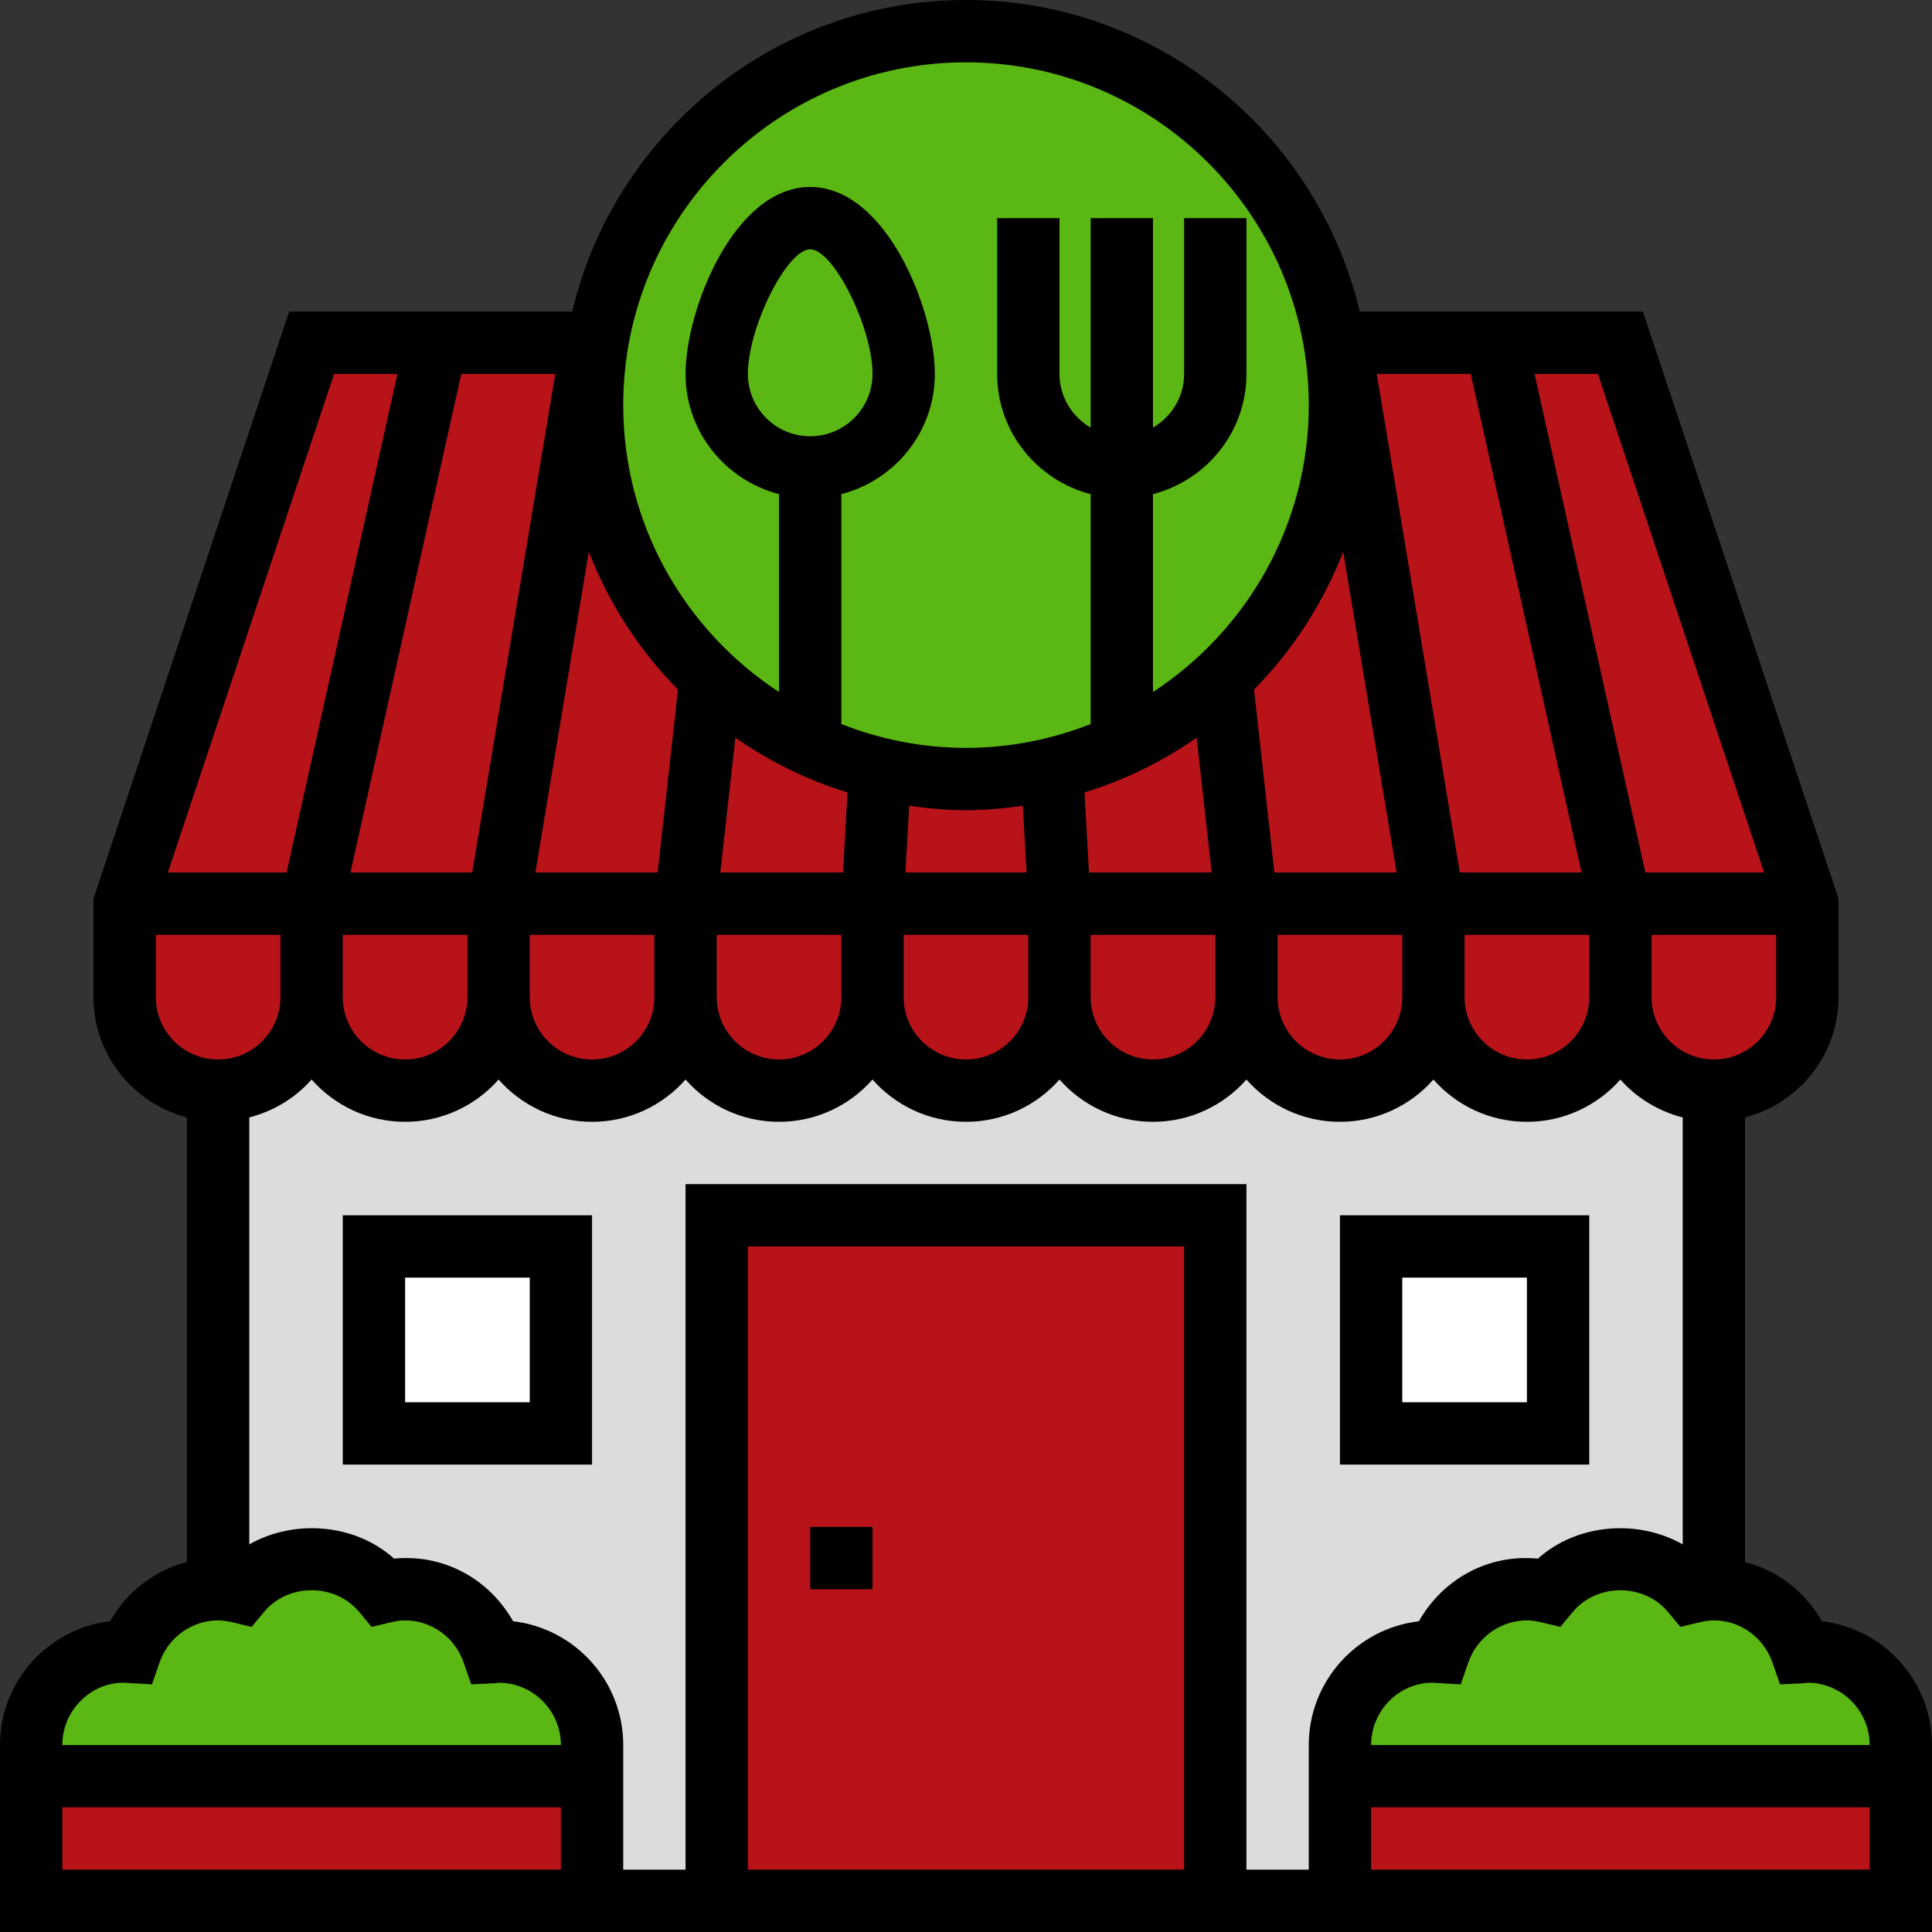
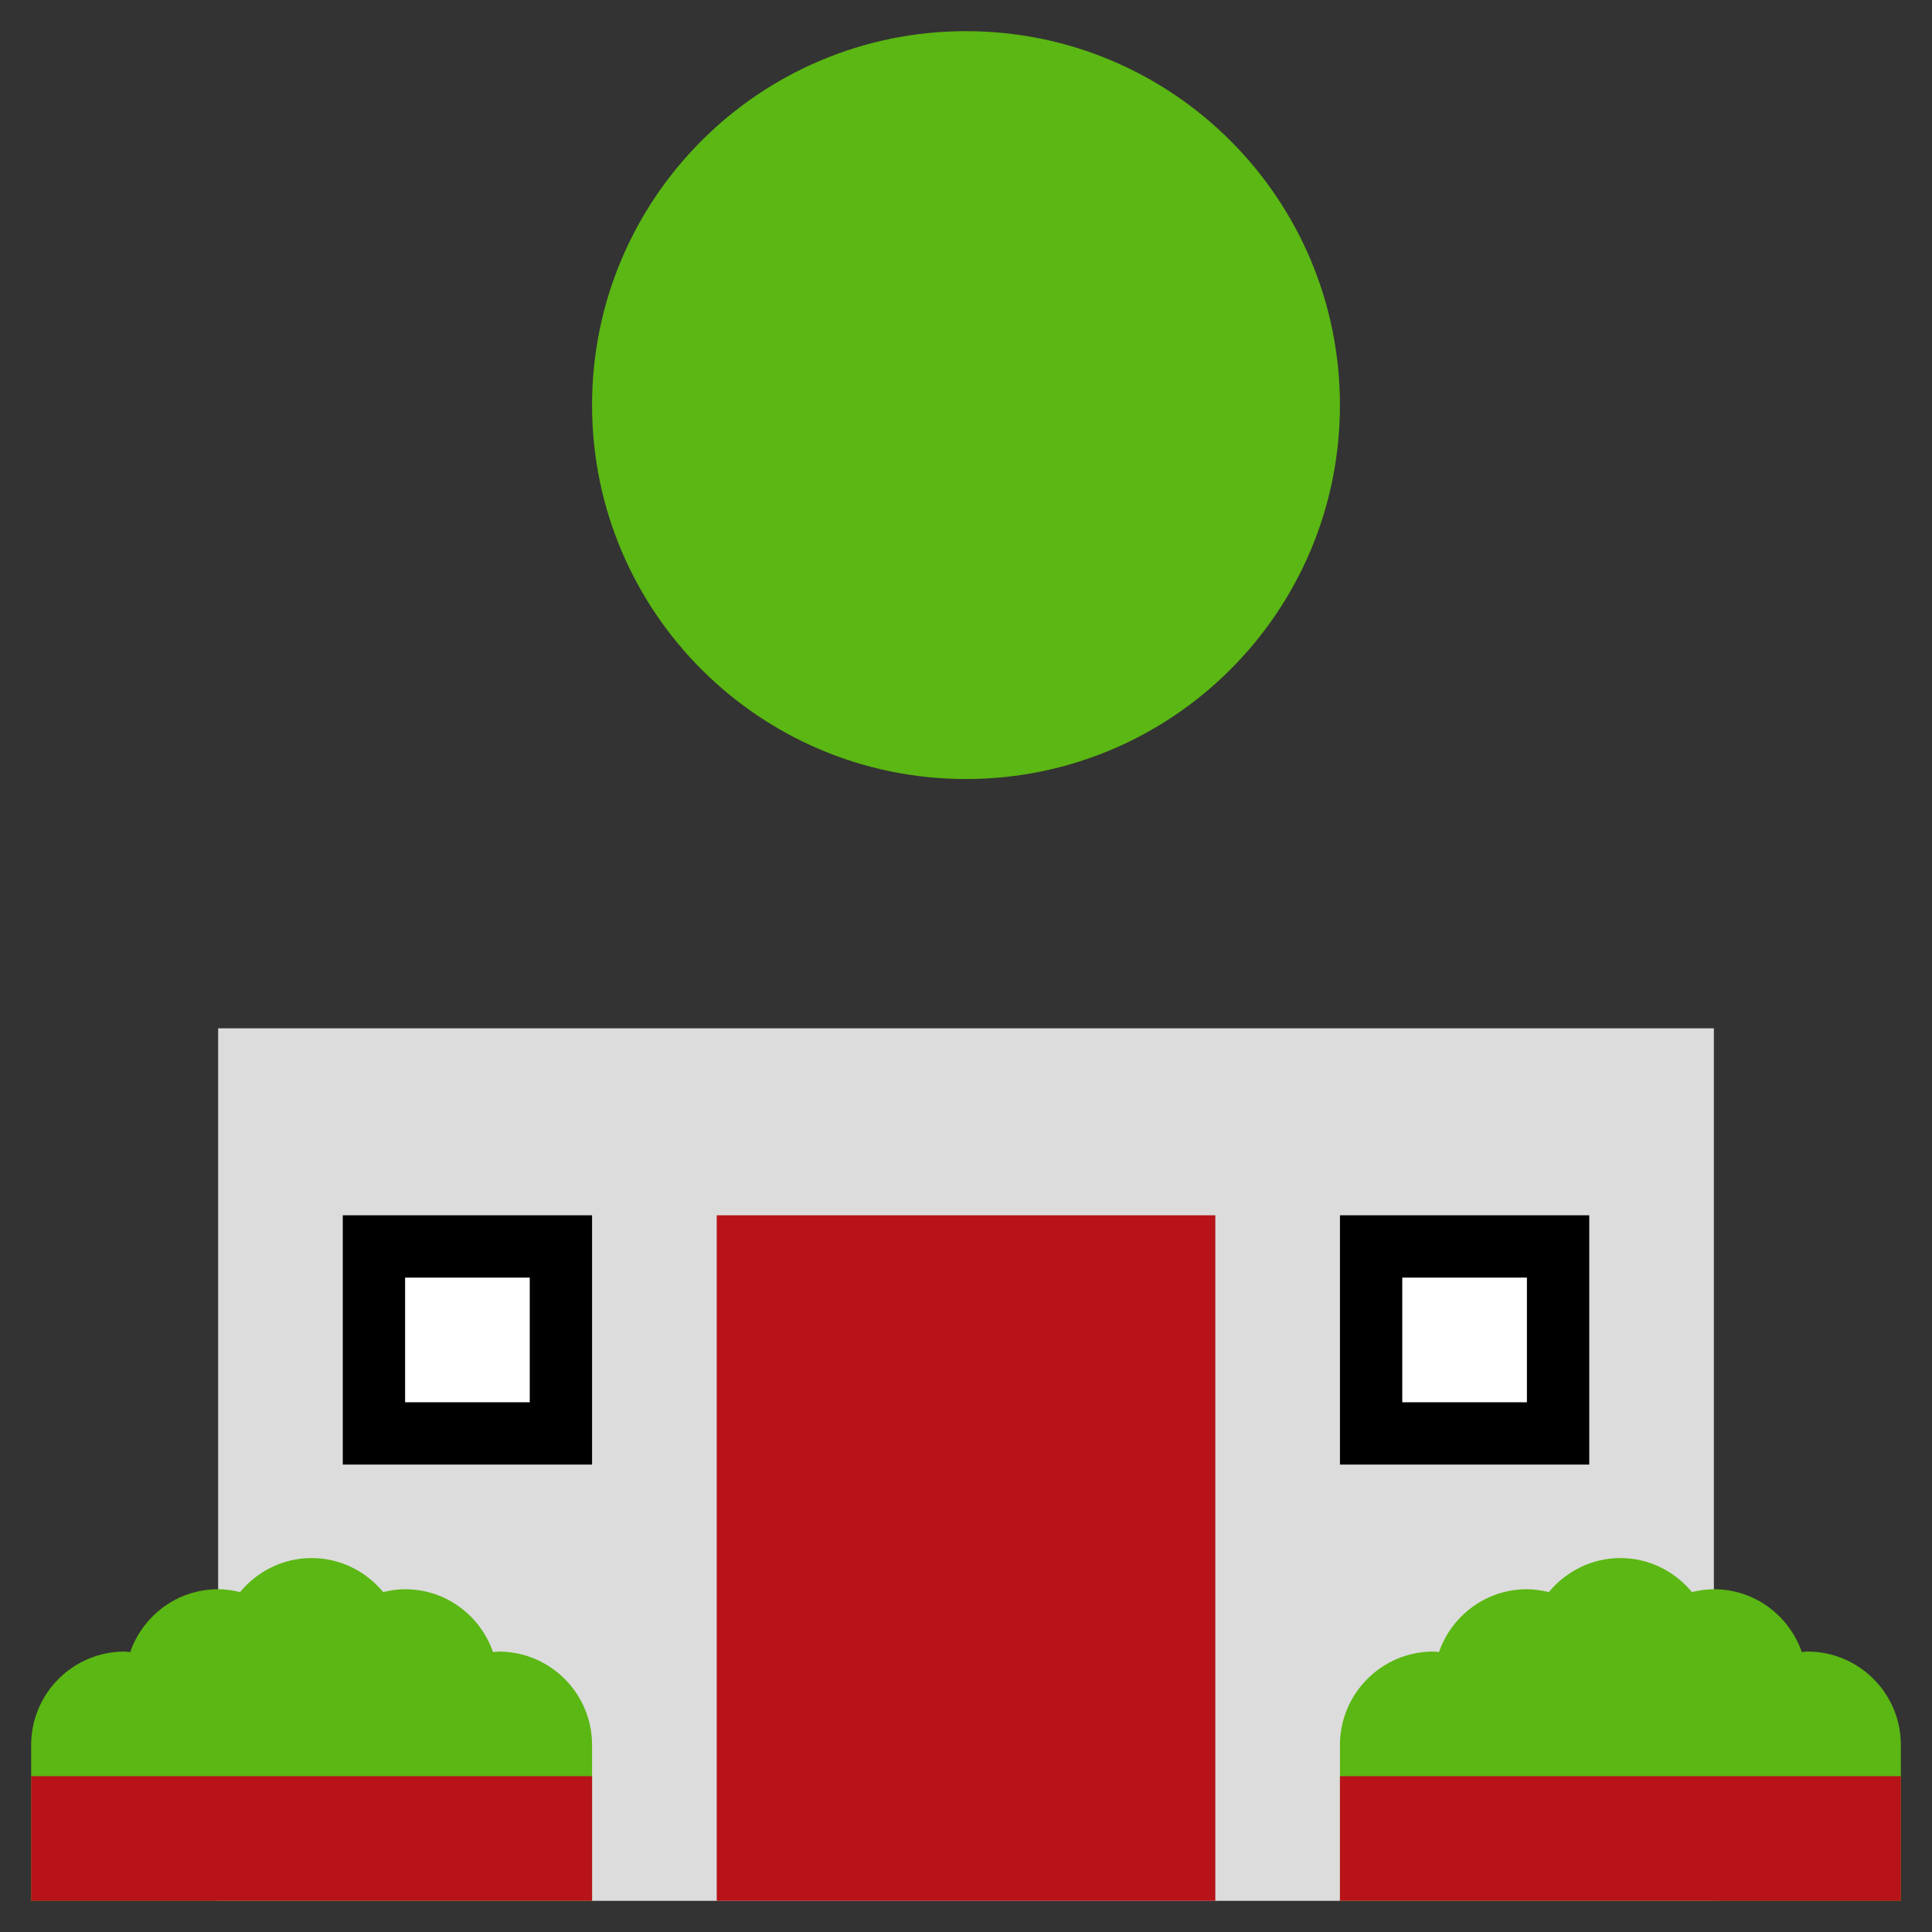
<svg xmlns="http://www.w3.org/2000/svg" width="100" height="100" viewBox="0 0 100 100" fill="none">
  <rect x="0" y="0" width="100" height="100" fill="#333333" stroke="none" />
  <path d="M88.71 53.226H11.291V98.387H88.71V53.226Z" fill="#DCDCDC" />
-   <path d="M83.871 17.742H69.354H30.645H16.129L6.451 46.774V51.613C6.451 54.285 8.617 56.451 11.29 56.451C13.963 56.451 16.129 54.285 16.129 51.613C16.129 54.285 18.295 56.451 20.967 56.451C23.64 56.451 25.806 54.285 25.806 51.613C25.806 54.285 27.972 56.451 30.645 56.451C33.317 56.451 35.483 54.285 35.483 51.613C35.483 54.285 37.65 56.451 40.322 56.451C42.995 56.451 45.161 54.285 45.161 51.613C45.161 54.285 47.327 56.451 50 56.451C52.672 56.451 54.838 54.285 54.838 51.613C54.838 54.285 57.004 56.451 59.677 56.451C62.35 56.451 64.516 54.285 64.516 51.613C64.516 54.285 66.682 56.451 69.354 56.451C72.027 56.451 74.193 54.285 74.193 51.613C74.193 54.285 76.359 56.451 79.032 56.451C81.704 56.451 83.871 54.285 83.871 51.613C83.871 54.285 86.037 56.451 88.709 56.451C91.382 56.451 93.548 54.285 93.548 51.613V46.774L83.871 17.742Z" fill="#B71319" />
  <path d="M49.999 40.322C60.689 40.322 69.354 31.657 69.354 20.968C69.354 10.278 60.689 1.613 49.999 1.613C39.31 1.613 30.645 10.278 30.645 20.968C30.645 31.657 39.31 40.322 49.999 40.322Z" fill="#5BB713" />
  <path d="M25.807 85.484C25.708 85.484 25.616 85.506 25.52 85.513C24.862 83.622 23.083 82.258 20.968 82.258C20.576 82.258 20.199 82.318 19.834 82.406C18.947 81.339 17.626 80.645 16.129 80.645C14.633 80.645 13.312 81.339 12.425 82.406C12.06 82.318 11.683 82.258 11.291 82.258C9.176 82.258 7.397 83.622 6.739 85.513C6.642 85.506 6.55 85.484 6.452 85.484C3.779 85.484 1.613 87.65 1.613 90.322V98.387H30.645V90.322C30.645 87.65 28.479 85.484 25.807 85.484Z" fill="#5BB713" />
  <path d="M93.549 85.484C93.451 85.484 93.359 85.506 93.262 85.513C92.604 83.622 90.825 82.258 88.71 82.258C88.318 82.258 87.941 82.318 87.576 82.406C86.689 81.339 85.368 80.645 83.872 80.645C82.375 80.645 81.054 81.339 80.167 82.406C79.802 82.318 79.425 82.258 79.033 82.258C76.918 82.258 75.139 83.622 74.481 85.513C74.385 85.506 74.293 85.484 74.194 85.484C71.522 85.484 69.356 87.65 69.356 90.322V98.387H98.388V90.322C98.388 87.65 96.222 85.484 93.549 85.484Z" fill="#5BB713" />
  <path d="M98.388 91.936H69.356V98.387H98.388V91.936Z" fill="#B71319" />
  <path d="M30.645 91.936H1.613V98.387H30.645V91.936Z" fill="#B71319" />
  <path d="M62.904 62.903H37.098V98.387H62.904V62.903Z" fill="#B71319" />
  <path d="M29.033 64.516H19.355V74.194H29.033V64.516Z" fill="white" />
  <path d="M80.644 64.516H70.967V74.194H80.644V64.516Z" fill="white" />
-   <path d="M94.3 83.915C93.434 82.387 92.01 81.284 90.323 80.852V57.836C93.097 57.114 95.161 54.611 95.161 51.613V46.513L85.034 16.129H70.382C68.189 6.897 59.894 0 50 0C40.106 0 31.811 6.897 29.618 16.129H14.966L4.839 46.513V51.613C4.839 54.611 6.903 57.114 9.677 57.836V80.852C7.99 81.282 6.566 82.387 5.7 83.915C2.495 84.289 0 87.019 0 90.323V100H100V90.323C100 87.019 97.505 84.289 94.3 83.915ZM91.737 86.043L92.134 87.182L93.339 87.124C93.431 87.119 93.519 87.108 93.548 87.097C95.327 87.097 96.774 88.543 96.774 90.323H70.968C70.968 88.543 72.415 87.097 74.132 87.097L75.606 87.182L76.003 86.043C76.457 84.743 77.674 83.871 79.032 83.871C79.257 83.871 79.497 83.905 79.787 83.973L80.764 84.208L81.406 83.436C82.652 81.936 85.089 81.936 86.335 83.436L86.977 84.208L87.955 83.973C88.245 83.905 88.486 83.871 88.71 83.871C90.068 83.871 91.285 84.743 91.737 86.043ZM88.71 54.839C86.931 54.839 85.484 53.392 85.484 51.613V48.387H91.936V51.613C91.936 53.392 90.489 54.839 88.71 54.839ZM41.935 22.581C40.157 22.581 38.71 21.134 38.71 19.355C38.71 16.944 40.729 12.903 41.935 12.903C43.142 12.903 45.161 16.944 45.161 19.355C45.161 21.134 43.715 22.581 41.935 22.581ZM43.866 41.016L43.636 45.161H37.285L38.061 38.182C39.821 39.407 41.771 40.373 43.866 41.016ZM61.939 38.182L62.715 45.161H56.364L56.134 41.016C58.229 40.373 60.179 39.407 61.939 38.182ZM75.56 45.161L71.258 19.355H76.126L81.861 45.161H75.56ZM72.29 45.161H65.96L64.908 35.69C66.902 33.673 68.474 31.247 69.524 28.56L72.29 45.161ZM52.942 41.705L53.134 45.161H46.866L47.058 41.705C48.023 41.84 48.998 41.935 50 41.935C51.002 41.935 51.977 41.84 52.942 41.705ZM34.04 45.161H27.71L30.476 28.561C31.524 31.248 33.098 33.673 35.092 35.692L34.04 45.161ZM24.44 45.161H18.139L23.874 19.355H28.742L24.44 45.161ZM17.742 48.387H24.194V51.613C24.194 53.392 22.747 54.839 20.968 54.839C19.189 54.839 17.742 53.392 17.742 51.613V48.387ZM27.419 48.387H33.871V51.613C33.871 53.392 32.424 54.839 30.645 54.839C28.866 54.839 27.419 53.392 27.419 51.613V48.387ZM37.097 48.387H43.548V51.613C43.548 53.392 42.102 54.839 40.323 54.839C38.544 54.839 37.097 53.392 37.097 51.613V48.387ZM46.774 48.387H53.226V51.613C53.226 53.392 51.779 54.839 50 54.839C48.221 54.839 46.774 53.392 46.774 51.613V48.387ZM56.452 48.387H62.903V51.613C62.903 53.392 61.456 54.839 59.677 54.839C57.898 54.839 56.452 53.392 56.452 51.613V48.387ZM66.129 48.387H72.581V51.613C72.581 53.392 71.134 54.839 69.355 54.839C67.576 54.839 66.129 53.392 66.129 51.613V48.387ZM75.806 48.387H82.258V51.613C82.258 53.392 80.811 54.839 79.032 54.839C77.253 54.839 75.806 53.392 75.806 51.613V48.387ZM91.311 45.161H85.165L79.429 19.355H82.708L91.311 45.161ZM50 3.226C59.782 3.226 67.742 11.185 67.742 20.968C67.742 27.181 64.526 32.648 59.677 35.819V25.577C62.452 24.857 64.516 22.353 64.516 19.355V11.29H61.29V19.355C61.29 20.544 60.637 21.573 59.677 22.132V11.29H56.452V22.132C55.492 21.573 54.839 20.544 54.839 19.355V11.29H51.613V19.355C51.613 22.353 53.677 24.857 56.452 25.577V37.477C54.448 38.263 52.277 38.71 50 38.71C47.723 38.71 45.552 38.263 43.548 37.477V25.577C46.323 24.857 48.387 22.353 48.387 19.355C48.387 16.031 45.874 9.677 41.935 9.677C37.997 9.677 35.484 16.031 35.484 19.355C35.484 22.353 37.548 24.857 40.323 25.577V35.819C35.474 32.648 32.258 27.181 32.258 20.968C32.258 11.185 40.218 3.226 50 3.226ZM17.292 19.355H20.571L14.835 45.161H8.689L17.292 19.355ZM8.065 51.613V48.387H14.516V51.613C14.516 53.392 13.069 54.839 11.29 54.839C9.511 54.839 8.065 53.392 8.065 51.613ZM6.39 87.097L7.865 87.182L8.261 86.043C8.715 84.743 9.932 83.871 11.29 83.871C11.514 83.871 11.755 83.905 12.045 83.973L13.023 84.208L13.665 83.436C14.91 81.936 17.347 81.936 18.593 83.436L19.235 84.208L20.213 83.973C20.503 83.905 20.744 83.871 20.968 83.871C22.326 83.871 23.544 84.743 23.995 86.043L24.392 87.182L25.597 87.124C25.689 87.119 25.777 87.108 25.806 87.097C27.585 87.097 29.032 88.543 29.032 90.323H3.226C3.226 88.543 4.673 87.097 6.39 87.097ZM3.226 96.774V93.548H29.032V96.774H3.226ZM61.29 96.774H38.71V64.516H61.29V96.774ZM67.742 96.774H64.516V61.29H35.484V96.774H32.258V90.323C32.258 87.019 29.763 84.289 26.558 83.915C25.337 81.761 23.018 80.424 20.398 80.673C18.368 78.856 15.236 78.616 12.903 79.936V57.839C14.168 57.51 15.29 56.826 16.129 55.874C17.311 57.218 19.044 58.065 20.968 58.065C22.892 58.065 24.624 57.218 25.806 55.876C26.989 57.218 28.721 58.065 30.645 58.065C32.569 58.065 34.302 57.218 35.484 55.876C36.666 57.218 38.398 58.065 40.323 58.065C42.247 58.065 43.979 57.218 45.161 55.876C46.343 57.218 48.076 58.065 50 58.065C51.924 58.065 53.657 57.218 54.839 55.876C56.021 57.218 57.753 58.065 59.677 58.065C61.602 58.065 63.334 57.218 64.516 55.876C65.698 57.218 67.431 58.065 69.355 58.065C71.279 58.065 73.011 57.218 74.194 55.876C75.376 57.218 77.108 58.065 79.032 58.065C80.957 58.065 82.689 57.218 83.871 55.876C84.71 56.827 85.832 57.513 87.097 57.84V79.937C84.764 78.616 81.632 78.856 79.602 80.674C76.989 80.423 74.661 81.763 73.442 83.916C70.237 84.289 67.742 87.019 67.742 90.323V96.774ZM70.968 96.774V93.548H96.774V96.774H70.968Z" fill="black" />
-   <path d="M45.161 79.032H41.935V82.258H45.161V79.032Z" fill="black" />
  <path d="M17.742 75.806H30.645V62.903H17.742V75.806ZM20.968 66.129H27.42V72.581H20.968V66.129Z" fill="black" />
  <path d="M82.259 62.903H69.356V75.806H82.259V62.903ZM79.033 72.581H72.581V66.129H79.033V72.581Z" fill="black" />
</svg>